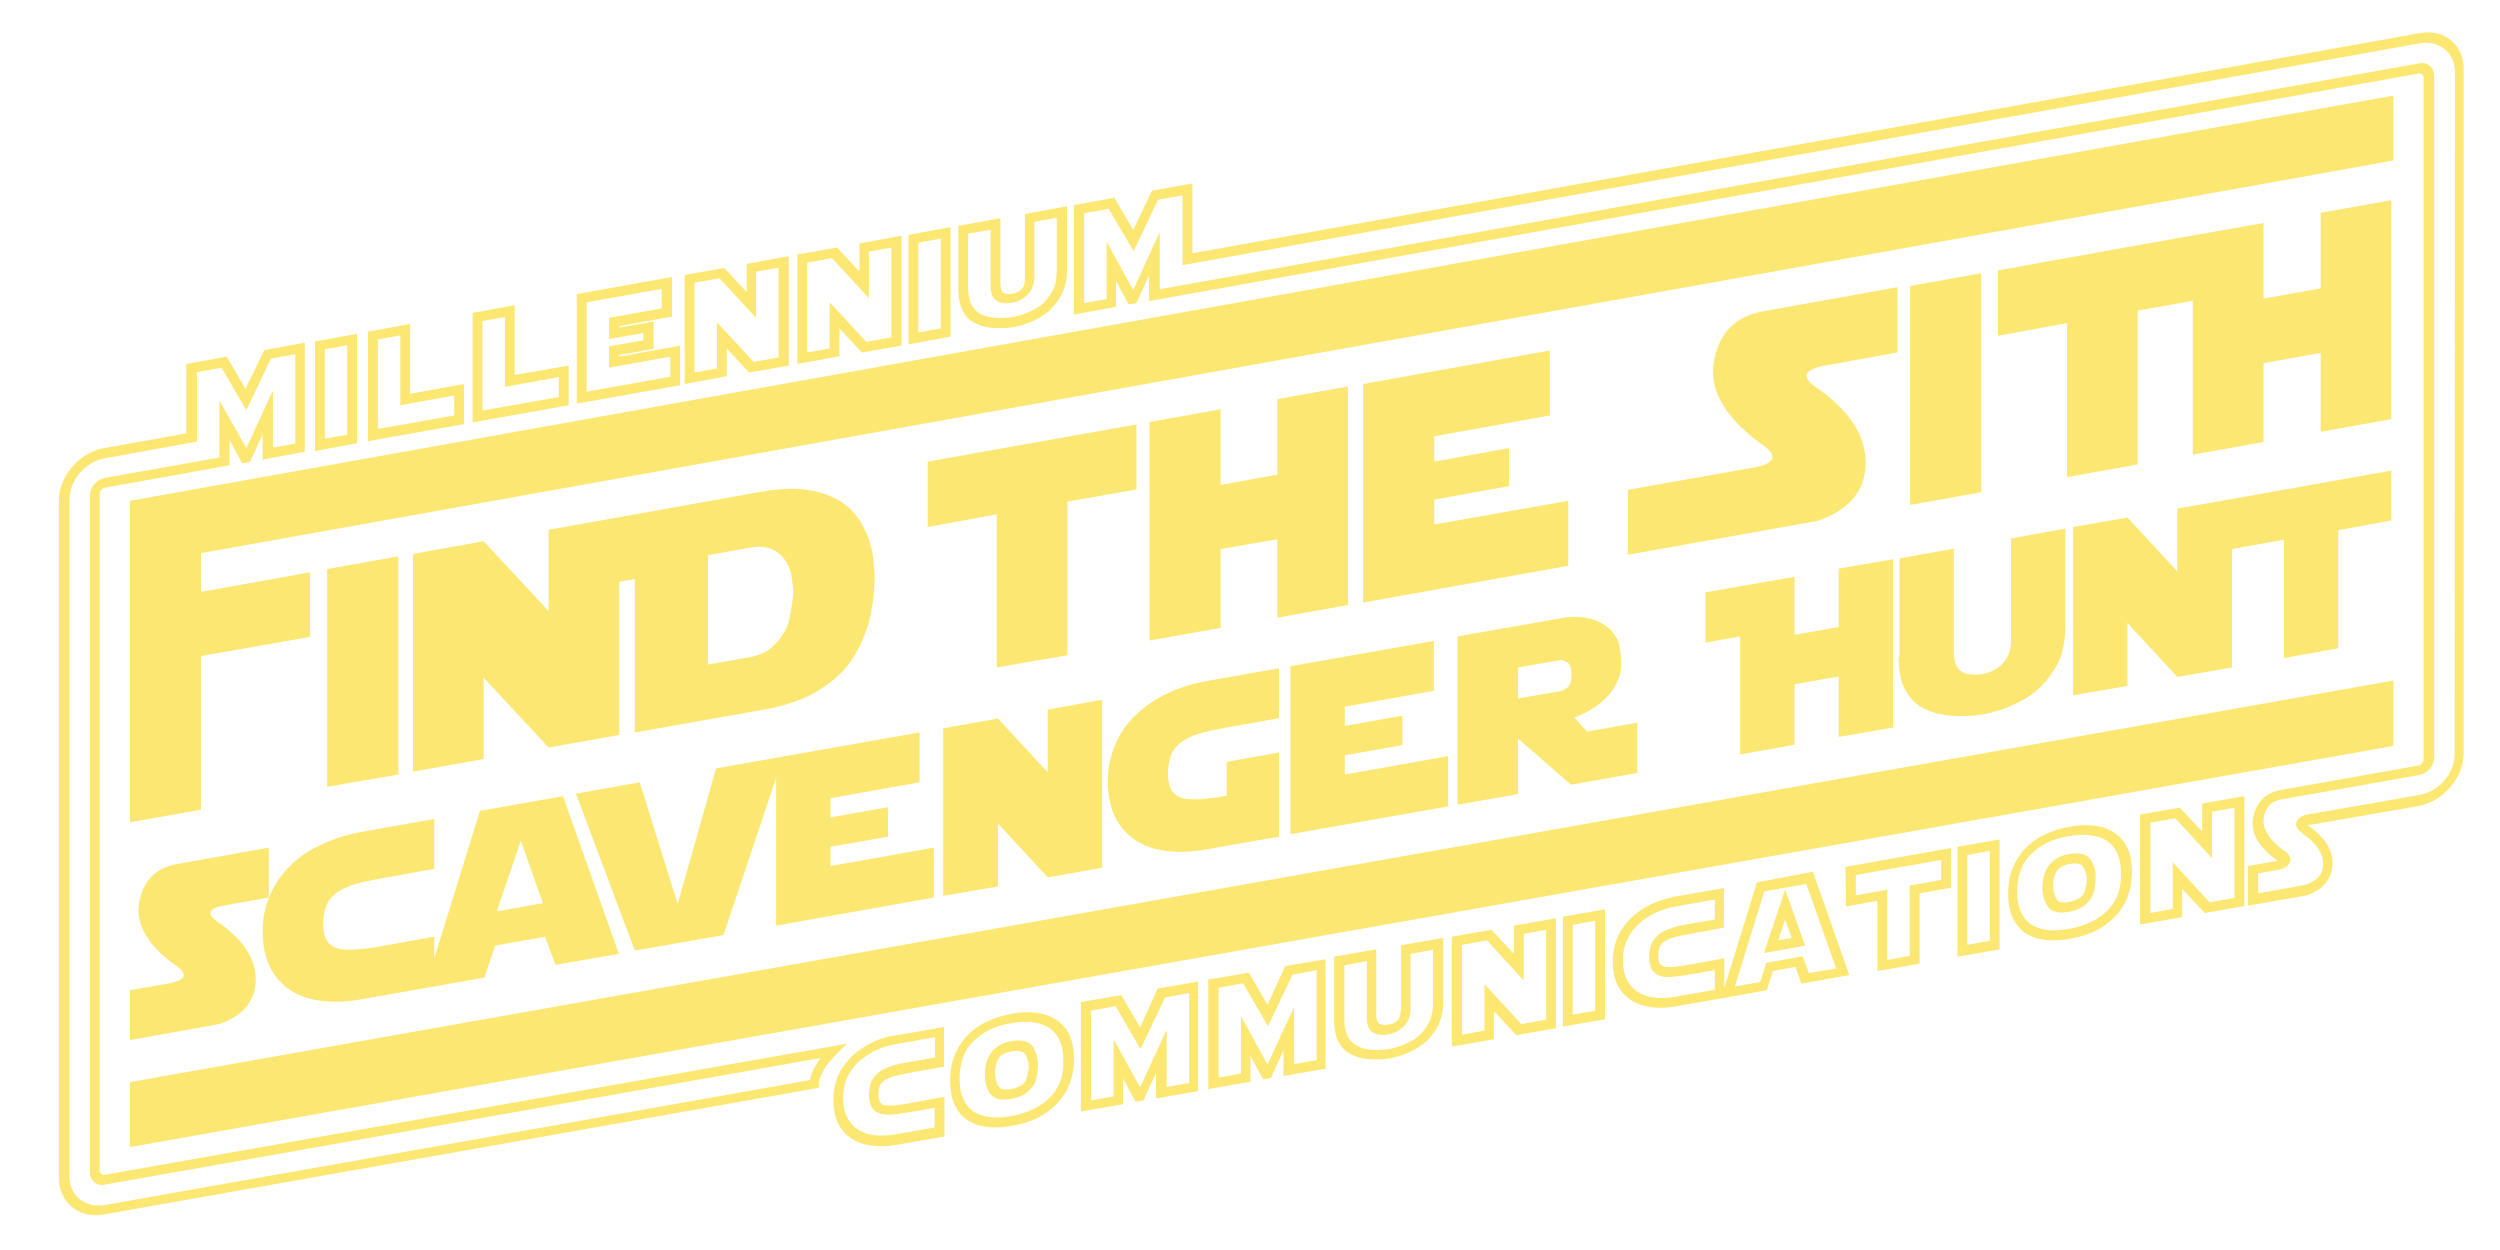
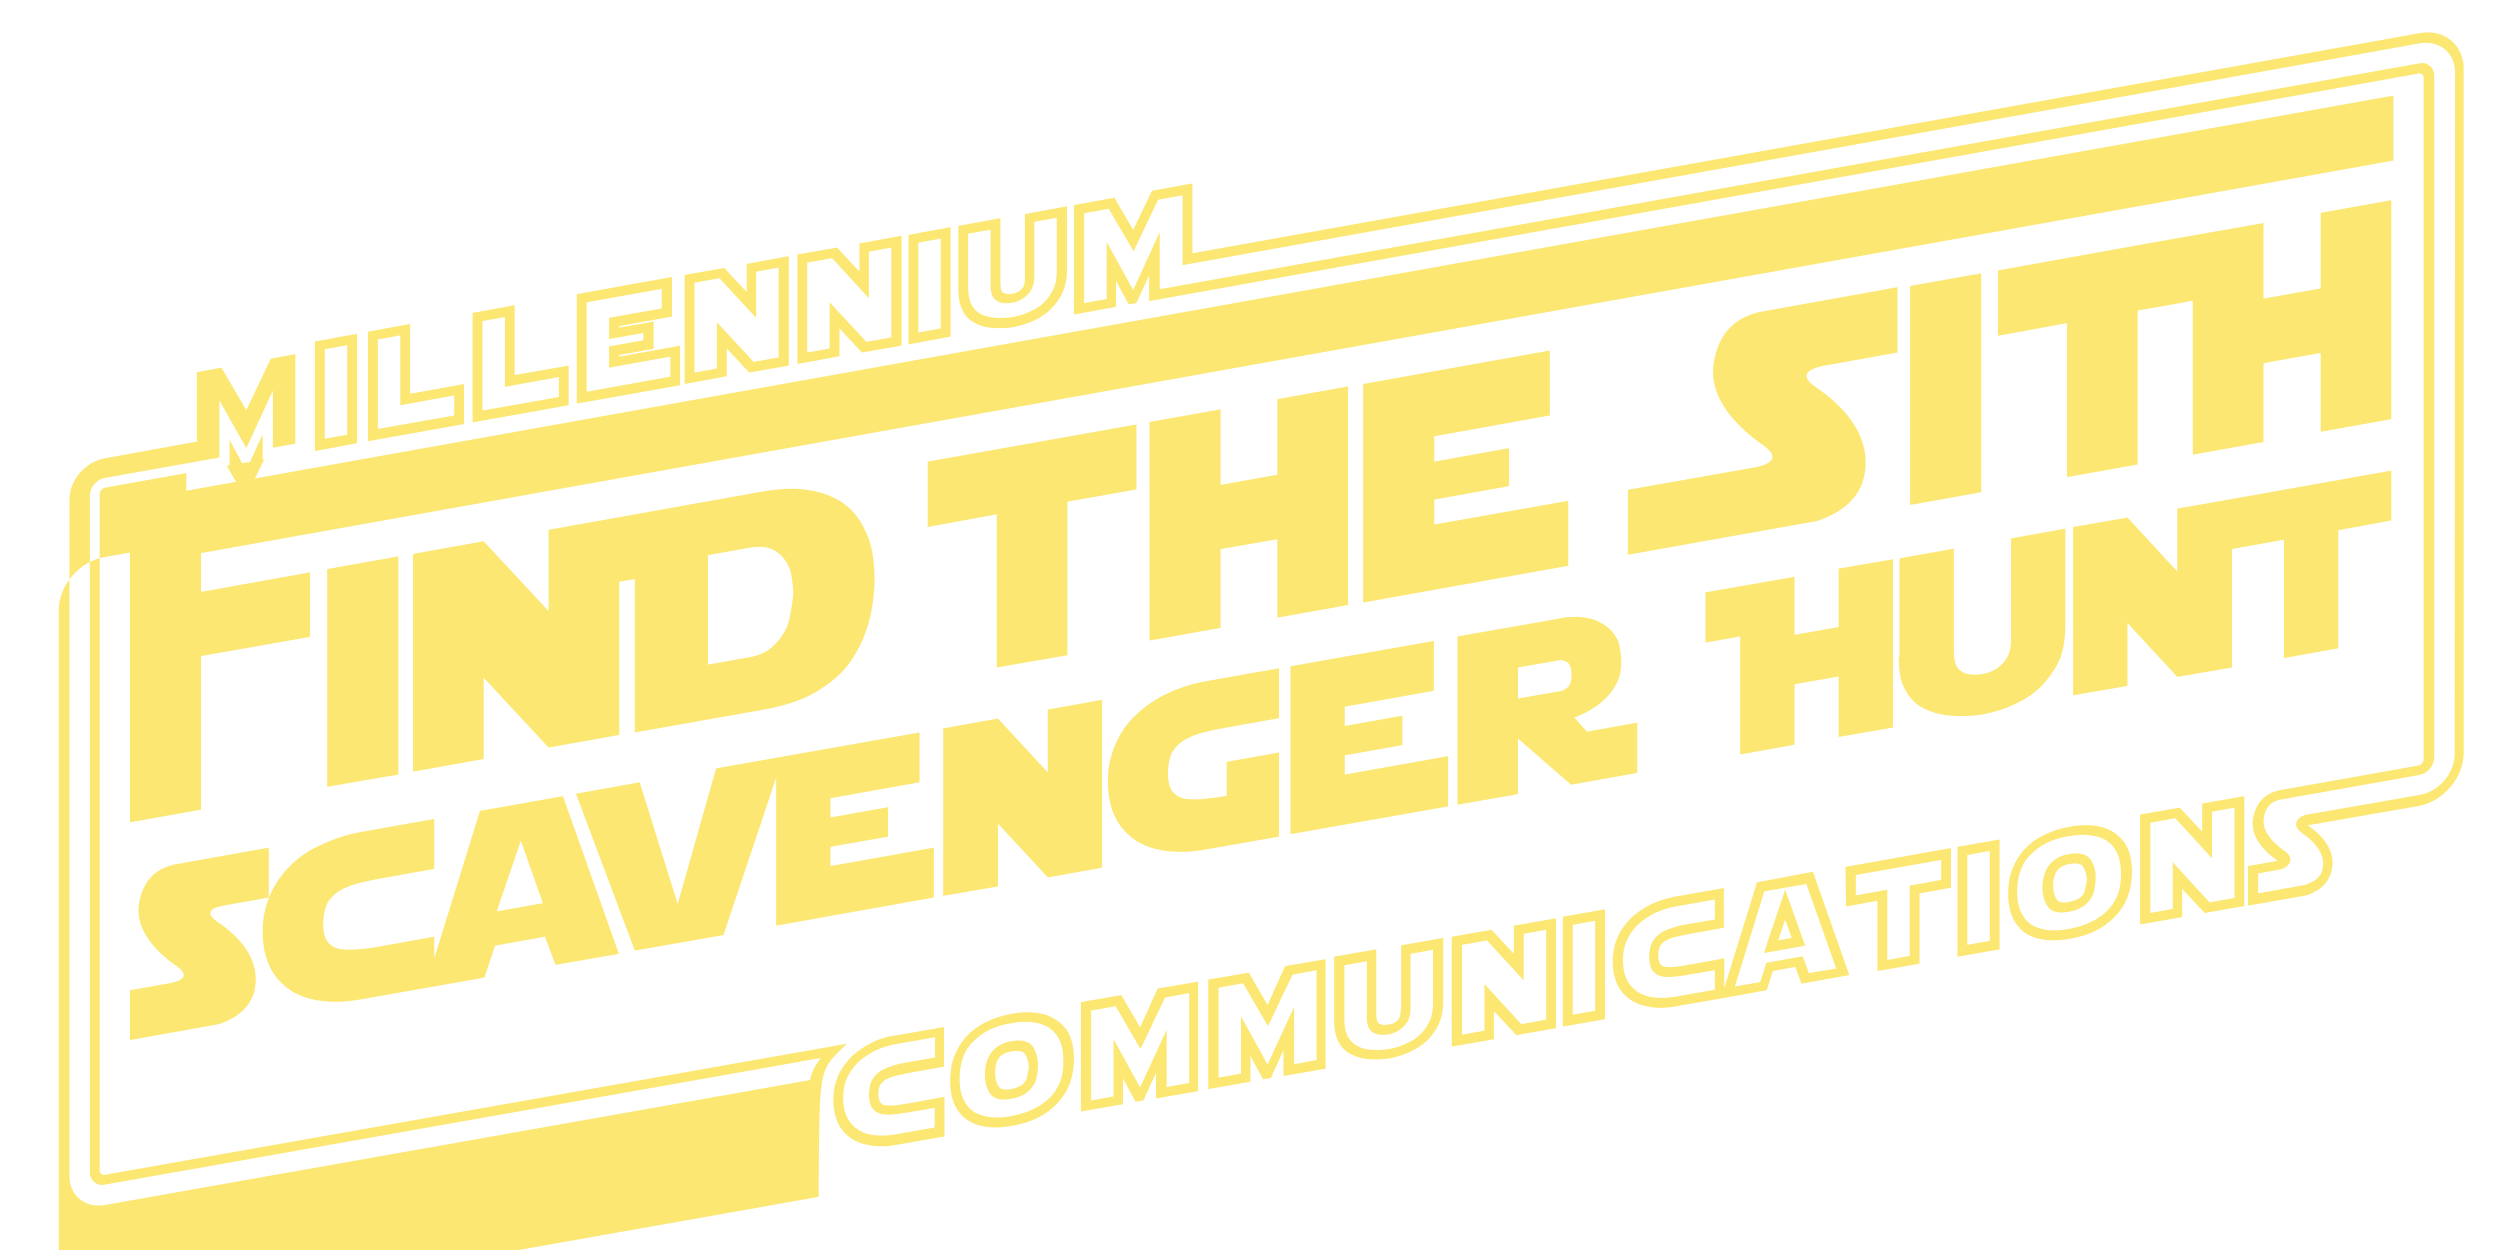
<svg xmlns="http://www.w3.org/2000/svg" version="1.1" id="Layer_1" x="0px" y="0px" viewBox="48 -3 612 306" style="enable-background:new 48 -3 612 306;" xml:space="preserve">
  <style type="text/css">
	.st0{fill:#FBE771;}
</style>
  <g>
    <path class="st0" d="M88.4,237.9l-8.6,1.5v12.2l21.8-3.9c5.9-2,8.9-5.6,9-10.7c0.1-5.1-2.9-9.8-9-14.1c-3.4-2.2-2.7-3.7,2.2-4.4   l10-1.8v-12.2l-22.4,4c-5.2,0.9-8.3,4-9.3,9.3c-1,5.2,1.8,10.3,8.4,15.2C94.4,235.5,93.7,237.1,88.4,237.9z" />
    <path class="st0" d="M119.3,208.7c-2.2,2.1-3.9,4.5-5.1,7.2s-1.9,5.7-1.9,8.9c0,4.6,1,8.3,3.1,11.1s4.9,4.7,8.5,5.6   c3.6,0.9,7.6,1,12.1,0.2l18.2-3.2l0,0l12.4-2.2l2.6-7.8l12.2-2.2l2.6,6.9l15.5-2.7l-13.7-38.6l-20.3,3.6l-11.2,36.1v-5.3l-12.8,2.3   c-2.6,0.5-4.6,0.7-5.9,0.8c-1.3,0.1-2.6,0.1-3.9,0c-1.2-0.1-2.3-0.6-3.2-1.5c-0.9-0.9-1.4-2.5-1.4-4.9c0.1-2.5,0.6-4.3,1.4-5.5   c0.8-1.1,1.8-2,2.9-2.6c1.1-0.6,2.3-1.1,3.7-1.5s3.5-0.9,6.4-1.4l12.8-2.3v-12.2l-6.9,1.2l-11.2,2c-3.2,0.6-6.2,1.5-9.1,2.9   C124,204.9,121.4,206.6,119.3,208.7z M175.5,202.8l5.4,15.3l-11.3,2L175.5,202.8z" />
    <polygon class="st0" points="273.1,188.5 273.1,176.3 239.7,182.2 239.7,182.2 223.3,185.1 213.9,218.3 204.6,188.5 189,191.3    203.4,229.7 225.1,225.9 238,187.4 238,223.6 276.6,216.7 276.6,204.5 251.3,209 251.3,204.3 265.4,201.8 265.4,194.6 251.3,197.1    251.3,192.4  " />
    <polygon class="st0" points="304.5,186.1 292.3,172.9 278.9,175.3 278.9,216.3 292.3,214 292.3,198.6 304.5,211.8 317.8,209.4    317.8,168.3 304.5,170.7  " />
    <path class="st0" d="M321.1,179.1c-1.2,2.8-1.9,5.7-1.9,9c0,4.6,1,8.3,3.1,11.1s4.9,4.7,8.5,5.6c3.6,0.9,7.6,1,12.1,0.2l18.2-3.2   v-20.6l-12.8,2.3v8.3c-2.6,0.5-4.6,0.7-5.9,0.8s-2.6,0.1-3.9,0c-1.2-0.1-2.3-0.6-3.2-1.5c-0.9-0.9-1.4-2.5-1.4-5   c0.1-2.5,0.6-4.4,1.4-5.5s1.8-2,2.9-2.6s2.3-1.1,3.7-1.5c1.4-0.4,3.5-0.9,6.4-1.4l12.8-2.3v-12.2l-6.9,1.2l-11.2,2   c-3.2,0.6-6.2,1.5-9.1,2.9c-2.8,1.3-5.4,3-7.6,5.1C324,173.9,322.3,176.3,321.1,179.1z" />
    <polygon class="st0" points="363.9,201.2 402.5,194.4 402.5,182.1 377.2,186.6 377.2,181.9 391.3,179.4 391.3,172.2 377.2,174.7    377.2,170 399,166.1 399,153.9 363.9,160.1  " />
    <path class="st0" d="M444.4,162.7c0.7-2.1,0.6-4.9-0.1-8.4c-1-2.3-2.5-3.9-4.7-5c-2.1-1.1-4.8-1.5-8.1-1.2l-26.7,4.7V194l14.8-2.6   v-13.6l13,11.3l16.2-2.9v-12.3l-12.3,2.2l-3.1-3.4c3.2-1.3,5.6-2.8,7.3-4.4C442.5,166.6,443.7,164.8,444.4,162.7z M431.7,165.3   c-0.6,0.5-1.2,0.8-1.8,0.9l-10.3,1.8v-7.6l10.3-1.8c0.5-0.1,1,0.1,1.7,0.5s1.1,1.4,1.1,2.9C432.7,163.7,432.4,164.8,431.7,165.3z" />
    <polygon class="st0" points="511.4,175.1 511.4,133.9 498.1,136.2 498.1,150.5 487.3,152.4 487.3,138.2 465.5,142 465.5,154.3    474,152.8 474,181.7 487.3,179.3 487.3,164.5 498.1,162.6 498.1,177.4  " />
    <path class="st0" d="M512.8,157.8c0,3.5,0.5,6.2,1.6,8.1c1.1,2,2.5,3.5,4.5,4.5c1.9,1,4.2,1.6,6.8,1.8c2.6,0.2,5.2,0.1,7.7-0.3   c3-0.6,5.8-1.5,8.2-2.7c2.5-1.2,4.5-2.6,6.2-4.3c1.6-1.7,3-3.6,4.1-5.8s1.6-5.1,1.7-8.5v-24.2l-13.3,2.4v24.4   c0.1,2.7-0.6,4.7-1.9,6.1c-1.3,1.4-3,2.3-5,2.7c-2.5,0.4-4.3,0.1-5.5-0.8c-1.2-0.9-1.7-2.7-1.6-5.5v-24.4l-13.3,2.4v24.1H512.8z" />
    <polygon class="st0" points="620.4,155.7 620.4,126.8 633.4,124.4 633.4,112.2 594.1,119.2 594.1,119.2 581,121.5 581,136.9    568.8,123.7 555.5,126 555.5,167.2 568.8,164.9 568.8,149.5 581,162.7 594.4,160.4 594.4,131.4 607.1,129.1 607.1,158.1  " />
    <g>
      <path class="st0" d="M135.4,78.7l-10.3,1.9v26.8l10.3-1.9V78.7z M133,103.4l-5.5,1V82.5l5.5-1V103.4z" />
      <path class="st0" d="M161.6,91l-13.2,2.4V76.3l-10.3,1.9V105l23.5-4.2V91z M159.2,98.7l-18.7,3.3V80.1l5.5-1v17.1l13.2-2.4V98.7z" />
      <path class="st0" d="M187.2,86.5L174,88.8V71.7l-10.3,1.9v26.8l23.5-4.2V86.5z M184.8,94.2l-18.7,3.3V75.6l5.5-1v17.1l13.2-2.4    V94.2z" />
      <path class="st0" d="M214.6,81.6l-15,2.7v-0.4l8.4-1.5v-6.7l-8.4,1.5v-0.4l12.9-2.3v-9.7L189.2,69v26.8l25.3-4.5v-9.7H214.6z     M212.1,89.2l-20.5,3.7V71l18.4-3.3v4.8l-12.9,2.3V80l8.4-1.5v1.8l-8.4,1.5V87l15-2.7V89.2z" />
      <path class="st0" d="M225.9,82.3l5.5,5.9l9.7-1.7V59.7l-10.3,1.9v6.9l-5.5-5.9l-9.7,1.7V91l10.3-1.9V82.3z M223.5,87.2l-5.5,1v-22    l6.1-1.1l9,9.7V63.5l5.5-1v22l-6.1,1.1l-9-9.7V87.2z" />
      <path class="st0" d="M253.5,77.4l5.5,5.9l9.7-1.7V54.7l-10.3,1.9v6.9l-5.5-5.9l-9.7,1.7v26.8l10.3-1.9V77.4z M251.1,82.3l-5.5,1    v-22l6.1-1.1l9,9.8V58.6l5.5-1v22l-6.1,1.1l-9-9.7V82.3z" />
      <path class="st0" d="M280.7,52.6l-10.3,1.9v26.8l10.3-1.9V52.6z M278.3,77.4l-5.5,1v-22l5.5-1V77.4z" />
      <path class="st0" d="M286.7,76.1c1.3,0.7,2.8,1.1,4.5,1.2c1.6,0.1,3.2,0,4.9-0.2c1.9-0.4,3.7-1,5.2-1.7c1.6-0.8,3-1.7,4.1-2.9    c1.1-1.1,2-2.4,2.7-3.9s1.1-3.4,1.1-5.6V47.5l-10.3,1.9v15.7c0,1.2-0.2,2.1-0.7,2.6c-0.6,0.6-1.3,1-2.2,1.2    c-1.2,0.2-2,0.1-2.5-0.3c-0.4-0.3-0.6-1.1-0.6-2.4V50.4l-10.3,1.9v15.5c0,2.2,0.4,4,1.1,5.3C284.3,74.4,285.3,75.4,286.7,76.1z     M285,54.2l5.5-1v13.2c-0.1,2.1,0.4,3.4,1.3,4.1c0.9,0.7,2.3,0.9,4.1,0.6c1.5-0.3,2.7-1,3.7-2c1.1-1.1,1.6-2.7,1.6-4.6V51.3l5.5-1    v13.1c0,1.8-0.3,3.3-0.9,4.5l0,0c-0.6,1.2-1.3,2.2-2.1,3c-0.8,0.9-1.9,1.6-3.2,2.2c-1.4,0.7-2.9,1.2-4.5,1.5    c-1.4,0.2-2.8,0.3-4.3,0.2c-1.4-0.1-2.6-0.4-3.6-0.9s-1.7-1.3-2.3-2.3c-0.5-1-0.8-2.5-0.8-4.3V54.2z" />
      <path class="st0" d="M261.5,252.2c-1.8,0.9-3.5,2-4.9,3.3c-1.4,1.4-2.6,3-3.4,4.8c-0.8,1.8-1.2,3.8-1.2,5.9c0,3,0.7,5.4,2,7.2    c1.4,1.8,3.2,3.1,5.6,3.7c2.3,0.6,4.8,0.7,7.6,0.2l12-2.1v-9.7l-8.8,1.6c-1.5,0.3-2.6,0.4-3.4,0.5c-0.7,0.1-1.4,0-2.1,0    c-0.5,0-0.9-0.2-1.3-0.6c-0.2-0.2-0.5-0.7-0.6-2.1c0.1-1.7,0.4-2.3,0.6-2.5c0.4-0.5,0.8-0.9,1.2-1.1c0.6-0.3,1.2-0.6,1.9-0.8    c0.8-0.2,2-0.5,3.6-0.8l8.8-1.6v-9.7l-12,2.1C265.2,250.7,263.3,251.3,261.5,252.2z M276.8,255.9l-6.4,1.1    c-1.8,0.3-3.1,0.6-3.9,0.9c-0.9,0.3-1.7,0.6-2.5,1c-0.8,0.5-1.6,1.1-2.2,2c-0.7,0.9-1,2.2-1.1,4.1c0.1,1.7,0.4,2.9,1.1,3.6    c0.7,0.7,1.5,1.1,2.5,1.2c0.8,0.1,1.6,0.1,2.5,0c0.8-0.1,2-0.2,3.6-0.5l6.4-1.1v4.8l-9.6,1.7c-2.5,0.4-4.7,0.4-6.7-0.1    c-1.9-0.5-3.4-1.5-4.5-3c-1.1-1.5-1.6-3.5-1.6-6c0-1.7,0.3-3.3,1-4.8c0.6-1.4,1.6-2.7,2.7-3.8c1.2-1.1,2.6-2,4.1-2.8    c1.6-0.7,3.3-1.3,5.1-1.6l9.6-1.7v5H276.8z" />
      <path class="st0" d="M300.9,253.3c-0.9-1.4-2.7-1.9-5.4-1.4c-4.1,0.7-6.4,3.6-6.4,8.2c0,1.8,0.4,3.3,1.2,4.5    c0.9,1.4,2.7,1.9,5.2,1.4c1.9-0.3,3.3-1,4.3-1.9c1-1,1.7-2,1.9-3.1l0,0c0.2-0.9,0.4-1.9,0.4-3.1v-0.1v-0.1    C302.1,256,301.6,254.5,300.9,253.3z M299.4,260.8L299.4,260.8c-0.1,0.5-0.5,1.1-1,1.6c-0.6,0.5-1.5,0.9-2.8,1.2    c-1.6,0.3-2.7,0.1-3.1-0.6c-0.6-0.9-0.9-2-0.9-3.3c0-4.1,2-5,4-5.3c1.7-0.3,2.8-0.1,3.3,0.6c0.6,0.9,0.9,2,1,3.3    C299.7,259.2,299.5,260.1,299.4,260.8z" />
      <path class="st0" d="M303.6,245.3L303.6,245.3c-2.3-0.6-5-0.7-8-0.1c-2.3,0.4-4.4,1.1-6.2,2c-1.9,0.9-3.5,2.1-4.8,3.5    s-2.3,3.1-3,4.9c-0.7,1.8-1,3.8-1,6c0,2.9,0.6,5.3,1.8,7.1c1.2,1.9,3,3.1,5.3,3.8c2.2,0.6,4.9,0.7,8,0.1c3.1-0.5,5.8-1.5,8-2.9    c2.3-1.5,4.1-3.4,5.4-5.7c1.2-2.3,1.8-4.9,1.8-7.8s-0.6-5.3-1.8-7.1C307.7,247.2,305.9,246,303.6,245.3z M306.9,263.1    c-1,1.9-2.4,3.3-4.3,4.5c-1.9,1.2-4.3,2.1-7,2.6c-2.7,0.5-5.1,0.5-7-0.1c-1.9-0.5-3.3-1.5-4.2-3c-1-1.5-1.5-3.5-1.5-6    c0-1.9,0.3-3.6,0.8-5.1s1.3-2.8,2.4-3.9c1.1-1.1,2.4-2.1,3.9-2.9c1.6-0.8,3.5-1.4,5.5-1.7c2.7-0.5,5.1-0.5,7,0.1    c1.9,0.5,3.3,1.5,4.3,3s1.5,3.5,1.5,5.9C308.4,259.1,307.9,261.3,306.9,263.1z" />
      <path class="st0" d="M327.1,248.5l-4.6-7.9l-9.9,1.7v26.8l10.3-1.8V261l3.1,5.7l1.9-0.3l3.1-6.8v6.3l10.3-1.8v-26.8l-9.9,1.7    L327.1,248.5z M339.1,240.1v22l-5.5,1v-14l-6.5,14.1l-6.5-11.8v14l-5.5,1v-22l6-1.1l6.1,10.5l6-12.6L339.1,240.1z" />
      <path class="st0" d="M358.3,243l-4.6-7.9l-9.9,1.7v26.8l10.3-1.8v-6.3l3.1,5.7l1.9-0.3l3.1-6.8v6.3l10.3-1.8v-26.8l-9.9,1.7    L358.3,243z M370.3,234.5v22l-5.5,1v-14l-6.5,14.1l-6.5-11.8v14l-5.5,1v-22l6-1.1l6.1,10.5l6-12.6L370.3,234.5z" />
      <path class="st0" d="M390.9,244.1L390.9,244.1c0,1.2-0.2,2.1-0.7,2.6c-0.6,0.6-1.3,1-2.2,1.1c-1.2,0.2-2,0.1-2.5-0.3    c-0.4-0.3-0.6-1.2-0.6-2.4v-15.7l-10.3,1.8v15.6c0,2.2,0.4,4,1.1,5.3c0.7,1.3,1.7,2.4,3.1,3c1.3,0.7,2.8,1.1,4.5,1.2    c1.6,0.1,3.2,0,4.9-0.2c1.9-0.4,3.7-1,5.2-1.7c1.6-0.8,3-1.7,4.1-2.8s2-2.4,2.7-3.9s1.1-3.4,1.1-5.6v-15.5l-10.3,1.8v15.7H390.9z     M393.3,243.7v-13.2l5.5-1v13.1c0,1.8-0.3,3.3-0.9,4.5s-1.3,2.2-2.1,3c-0.8,0.9-1.9,1.6-3.2,2.2c-1.4,0.7-2.9,1.2-4.5,1.5    c-1.4,0.2-2.8,0.3-4.3,0.2c-1.4-0.1-2.6-0.4-3.6-1c-1-0.5-1.7-1.3-2.3-2.3c-0.5-1-0.8-2.5-0.8-4.3v-13.1l5.5-1v13.2    c-0.1,2.1,0.4,3.4,1.3,4.1c0.9,0.7,2.3,0.9,4.1,0.6c1.5-0.3,2.7-1,3.7-2C392.8,247.2,393.3,245.7,393.3,243.7z" />
      <path class="st0" d="M418.6,230.5l-5.5-5.9l-9.7,1.7v26.9l10.3-1.8v-6.9l5.5,5.9l9.7-1.7v-26.9l-10.3,1.8V230.5z M421,225.6l5.5-1    v22l-6.1,1.1l-9-9.8v11.4l-5.5,1v-22l6.1-1.1l9,9.8V225.6z" />
      <path class="st0" d="M430.6,248.3l10.3-1.8v-26.9l-10.3,1.8V248.3z M433,223.4l5.5-1v22l-5.5,1V223.4z" />
      <path class="st0" d="M478.1,213l-8,25.9v-7.3l-8.8,1.6c-1.5,0.3-2.6,0.4-3.4,0.5c-0.7,0.1-1.4,0-2.1,0c-0.5,0-0.9-0.3-1.3-0.6    c-0.2-0.2-0.5-0.7-0.6-2.2c0.1-1.7,0.4-2.3,0.6-2.5c0.4-0.5,0.8-0.9,1.2-1.1c0.6-0.3,1.2-0.6,1.9-0.8c0.8-0.2,2-0.5,3.6-0.8    l8.8-1.6v-9.7l-12,2.1c-2,0.4-3.9,1-5.7,1.8c-1.8,0.9-3.5,2-4.9,3.3c-1.4,1.4-2.6,3-3.4,4.8s-1.2,3.8-1.2,5.9c0,3,0.7,5.4,2,7.2    c1.4,1.8,3.2,3.1,5.6,3.7c2.3,0.6,4.8,0.7,7.6,0.2l12-2.1l0,0l10.5-1.9l1.5-4.7l5.5-1l1.5,4.1l11.7-2.1l-8.9-25.3L478.1,213z     M467.7,239.3l-9.6,1.7c-2.5,0.4-4.7,0.4-6.7-0.1c-1.9-0.5-3.4-1.5-4.5-3s-1.6-3.5-1.6-6c0-1.7,0.3-3.3,1-4.8    c0.6-1.4,1.6-2.7,2.7-3.8c1.2-1.1,2.6-2,4.1-2.8c1.6-0.7,3.3-1.3,5.1-1.6l9.6-1.7v4.9l-6.4,1.1c-1.8,0.3-3.1,0.6-3.9,0.9    c-0.9,0.3-1.7,0.6-2.5,1c-0.8,0.5-1.6,1.1-2.2,2c-0.7,0.9-1,2.2-1.1,4.2c0.1,1.7,0.4,2.9,1.1,3.6c0.7,0.7,1.5,1.1,2.5,1.2    c0.8,0.1,1.6,0.1,2.5,0c0.8-0.1,2-0.2,3.6-0.5l6.4-1.1v4.8H467.7z M490.8,235.2l-1.5-4.1l-8.9,1.6l-1.5,4.7l-6.2,1.1l7.2-23.3    l10.3-1.8l7.3,20.7L490.8,235.2z" />
      <path class="st0" d="M479.8,230.3l10.1-1.8l-4.9-13.7L479.8,230.3z M483.3,227.2l1.7-5.1l1.6,4.5L483.3,227.2z" />
      <path class="st0" d="M499.9,218.9l7.7-1.4v17.2l10.3-1.8v-17.2l7.7-1.4v-9.7l-25.8,4.6L499.9,218.9L499.9,218.9z M502.3,211.2    l20.9-3.7v4.9l-7.7,1.4V231l-5.5,1v-17.2l-7.7,1.4L502.3,211.2L502.3,211.2z" />
      <path class="st0" d="M527.2,231.2l10.3-1.8v-26.9l-10.3,1.8V231.2z M529.6,206.3l5.5-1v22l-5.5,1V206.3z" />
      <path class="st0" d="M559.8,207.5c-0.9-1.4-2.7-1.9-5.4-1.4c-4.1,0.7-6.4,3.6-6.4,8.2c0,1.8,0.4,3.3,1.2,4.5    c0.9,1.4,2.7,1.9,5.2,1.4c1.9-0.3,3.3-1,4.3-1.9c1-1,1.7-2,1.9-3.1c0.2-0.9,0.4-1.9,0.4-3.1V212v-0.1    C561.1,210.2,560.6,208.7,559.8,207.5z M558.4,215L558.4,215c-0.1,0.5-0.5,1.1-1,1.6c-0.6,0.5-1.5,0.9-2.8,1.2    c-1.6,0.3-2.7,0.1-3.1-0.6c-0.6-0.9-0.9-2-0.9-3.3c0-4.1,2-5,4-5.4c1.7-0.3,2.8-0.1,3.3,0.6c0.6,0.9,0.9,2,1,3.3    C558.7,213.4,558.5,214.3,558.4,215z" />
      <path class="st0" d="M562.6,199.5L562.6,199.5c-2.3-0.6-5-0.7-8-0.1c-2.3,0.4-4.4,1.1-6.2,2c-1.9,0.9-3.5,2.1-4.8,3.5    s-2.3,3.1-3,4.9c-0.7,1.8-1,3.8-1,6c0,2.9,0.6,5.3,1.8,7.1c1.2,1.9,3,3.2,5.3,3.8c2.2,0.6,4.9,0.7,8,0.1c3.1-0.5,5.8-1.5,8-2.9    c2.3-1.5,4.1-3.4,5.4-5.7c1.2-2.3,1.8-4.9,1.8-7.8c0-2.9-0.6-5.3-1.8-7.1C566.7,201.4,564.9,200.1,562.6,199.5z M565.8,217.3    c-1,1.9-2.4,3.3-4.3,4.5c-1.9,1.2-4.3,2.1-7,2.6s-5.1,0.5-7-0.1c-1.9-0.5-3.3-1.5-4.2-3c-1-1.5-1.5-3.5-1.5-6    c0-1.9,0.3-3.6,0.8-5.1s1.3-2.8,2.4-3.9c1.1-1.1,2.4-2.1,3.9-2.9c1.6-0.8,3.5-1.4,5.5-1.7c2.7-0.5,5.1-0.4,7,0.1    c1.9,0.5,3.3,1.5,4.3,3s1.5,3.5,1.5,6C567.3,213.3,566.8,215.5,565.8,217.3z" />
      <path class="st0" d="M587.1,200.6l-5.5-5.9l-9.7,1.7v26.9l10.3-1.8v-6.9l5.5,5.9l9.7-1.7v-26.9l-10.3,1.8V200.6z M589.5,195.7    l5.5-1v22.1l-6.1,1.1l-9-9.8v11.4l-5.5,1v-22.1l6.1-1.1l9,9.8V195.7z" />
-       <path class="st0" d="M252.7,255.1l2.6-2.6L73.6,284.6c-0.7,0.1-1.2-0.4-1.2-1V117.9c0-0.7,0.6-1.3,1.2-1.5l30.6-5.5v-6.2l3.1,5.7    l1.9-0.3l3.1-6.8v6.2l10.3-1.9V80.9l-9.9,1.8l-4.6,9.5l-4.6-7.9l-9.9,1.8v17l-20.2,3.6c-6,1.1-11,6.9-11,12.9v165.7    c0,6,4.9,10.1,11,9l173.8-30.8l1.3-0.3l-0.1-1.3C248.6,262,248.4,259.4,252.7,255.1z M246.3,261.4L73.6,292    c-4.7,0.8-8.6-2.3-8.6-7V119.3c0-4.7,3.8-9.2,8.6-10.1l22.6-4.1v-17l6-1.1l6.1,10.4l6-12.6l6-1.1v21.9l-5.5,1v-14l-6.5,14.1    L101.7,95v14l-28.1,5c-2,0.4-3.6,2.3-3.6,4.3V284c0,2,1.7,3.4,3.6,3l175.3-31C247.1,258.4,246.5,260.2,246.3,261.4z" />
+       <path class="st0" d="M252.7,255.1l2.6-2.6L73.6,284.6c-0.7,0.1-1.2-0.4-1.2-1V117.9c0-0.7,0.6-1.3,1.2-1.5l30.6-5.5v-6.2l3.1,5.7    l1.9-0.3l3.1-6.8v6.2l10.3-1.9l-9.9,1.8l-4.6,9.5l-4.6-7.9l-9.9,1.8v17l-20.2,3.6c-6,1.1-11,6.9-11,12.9v165.7    c0,6,4.9,10.1,11,9l173.8-30.8l1.3-0.3l-0.1-1.3C248.6,262,248.4,259.4,252.7,255.1z M246.3,261.4L73.6,292    c-4.7,0.8-8.6-2.3-8.6-7V119.3c0-4.7,3.8-9.2,8.6-10.1l22.6-4.1v-17l6-1.1l6.1,10.4l6-12.6l6-1.1v21.9l-5.5,1v-14l-6.5,14.1    L101.7,95v14l-28.1,5c-2,0.4-3.6,2.3-3.6,4.3V284c0,2,1.7,3.4,3.6,3l175.3-31C247.1,258.4,246.5,260.2,246.3,261.4z" />
      <path class="st0" d="M640.4,5.1L339.9,59V41.9l-9.9,1.8l-4.6,9.6l-4.6-7.9l-9.9,1.8V74l10.3-1.9v-6.3l3.1,5.7l1.9-0.3l3.1-6.8v6.3    L640.1,15c0.7-0.1,1.2,0.4,1.2,1v166.9c0,0.7-0.6,1.3-1.2,1.5l-33.8,6c-3.7,0.7-6,3-6.7,6.7c-0.7,3.6,1.1,7,5.4,10.2    c0.2,0.1,0.4,0.3,0.6,0.4c-0.3,0.1-0.6,0.1-1,0.2l-6.3,1.1v9.7l14.2-2.5h0.1c5.2-1.8,6.3-5.2,6.4-7.7c0.1-3.4-1.9-6.5-5.8-9.3    c-0.1-0.1-0.2-0.1-0.3-0.2c0.2,0,0.5-0.1,0.8-0.1l26.4-4.6c6-1.1,11-6.9,11-13V14.2C651.3,8.1,646.4,4,640.4,5.1z M648.9,181.5    c0,4.8-3.8,9.3-8.6,10.1l-20.5,3.6l-5.9,1c-1.5,0.2-3.2,0.6-3.7,2c-0.5,1.5,1,2.5,1.6,2.9c3.3,2.4,5,4.9,4.9,7.5    c0,1.5-0.5,3.7-4.3,5l-11.6,2.1v-4.9l3.9-0.7c1.7-0.2,3.4-0.7,3.9-2.1c0.5-1.6-1.2-2.6-1.8-3c-3.6-2.7-5.1-5.4-4.6-8    c0.5-2.5,1.8-3.9,4.3-4.3l33.8-6c2-0.4,3.6-2.3,3.6-4.3V15.5c0-2-1.7-3.4-3.6-3L331.9,67.8v-14L325.4,68l-6.5-11.8v14l-5.5,1v-22    l6-1.1l6.1,10.4l6-12.6l6-1.1v17.1L640.4,7.6c4.7-0.8,8.6,2.3,8.6,7.1L648.9,181.5L648.9,181.5z" />
    </g>
    <polygon class="st0" points="633.9,20.4 79.8,119.6 79.8,198.3 97.2,195.2 97.2,157.6 123.9,152.9 123.9,137.1 97.2,141.9    97.2,132.4 633.9,36.3  " />
    <polygon class="st0" points="145.5,133.2 128.1,136.3 128.1,189.6 145.5,186.6  " />
    <path class="st0" d="M254.3,120.1c-2.2-1.5-5-2.6-8.2-3.1c-3.2-0.6-7-0.4-11.3,0.3l-42.5,7.6l0,0l-10,1.8v19.9l-15.9-17.1   l-17.3,3.1v53.3l17.3-3.1v-19.9l15.9,17.1l17.3-3.1v-37.5l3.5-0.6h0.3v37.5l30.5-5.4c4.9-0.8,8.9-2,12.2-3.6c3.2-1.7,6-3.7,8.2-6   c2.2-2.4,4-5.4,5.4-9c1.4-3.6,2.2-7.9,2.4-12.8c0-5.3-0.7-9.4-2.2-12.4C258.4,123.8,256.5,121.6,254.3,120.1z M240.3,151.2   c-0.9,1.7-2,3.1-3.4,4.3s-3.2,2-5.5,2.4l-10.1,1.8v-26.8l10.1-1.8c2.3-0.4,4.2-0.3,5.7,0.4s2.6,1.8,3.6,3.4   c0.9,1.5,1.4,4.1,1.5,7.7C241.7,146.7,241.2,149.5,240.3,151.2z" />
    <polygon class="st0" points="275.1,126 292,122.9 292,160.4 309.3,157.4 309.3,119.8 326.2,116.8 326.2,100.9 275.1,110  " />
    <polygon class="st0" points="329.4,100.3 329.4,153.8 346.8,150.7 346.8,131.4 360.7,129 360.7,148.2 378,145.1 378,91.6    360.7,94.7 360.7,113.2 346.8,115.7 346.8,97.2  " />
    <polygon class="st0" points="427.4,98.7 427.4,82.8 381.7,91 381.7,144.5 431.9,135.5 431.9,119.6 399.1,125.4 399.1,119.3    417.4,116 417.4,106.7 399.1,110 399.1,103.8  " />
    <path class="st0" d="M475.9,111.7l-29.4,5.2v15.9l46.5-8.3c7.7-2.7,11.6-7.3,11.7-14s-3.8-12.8-11.7-18.4c-4.5-2.9-3.5-4.8,2.8-5.8   l16.7-3v-16l-32.8,5.9c-6.8,1.2-10.8,5.2-12.1,12.1c-1.3,6.9,2.4,13.5,10.9,19.9C483.8,108.6,482.9,110.7,475.9,111.7z" />
    <polygon class="st0" points="533,63.9 515.6,67 515.6,120.6 533,117.5  " />
    <polygon class="st0" points="573.7,56.6 573.7,56.6 537.1,63.2 537.1,79.2 554,76.1 554,113.8 571.3,110.7 571.3,73 573.7,72.6    573.7,72.6 577.8,71.9 584.8,70.6 584.8,108.3 602.1,105.2 602.1,85.9 616.1,83.4 616.1,102.7 633.4,99.6 633.4,46 616.1,49.1    616.1,67.6 602.1,70.1 602.1,51.6  " />
-     <polygon class="st0" points="79.8,277.8 633.9,179.6 633.9,163.6 79.8,261.9  " />
  </g>
</svg>